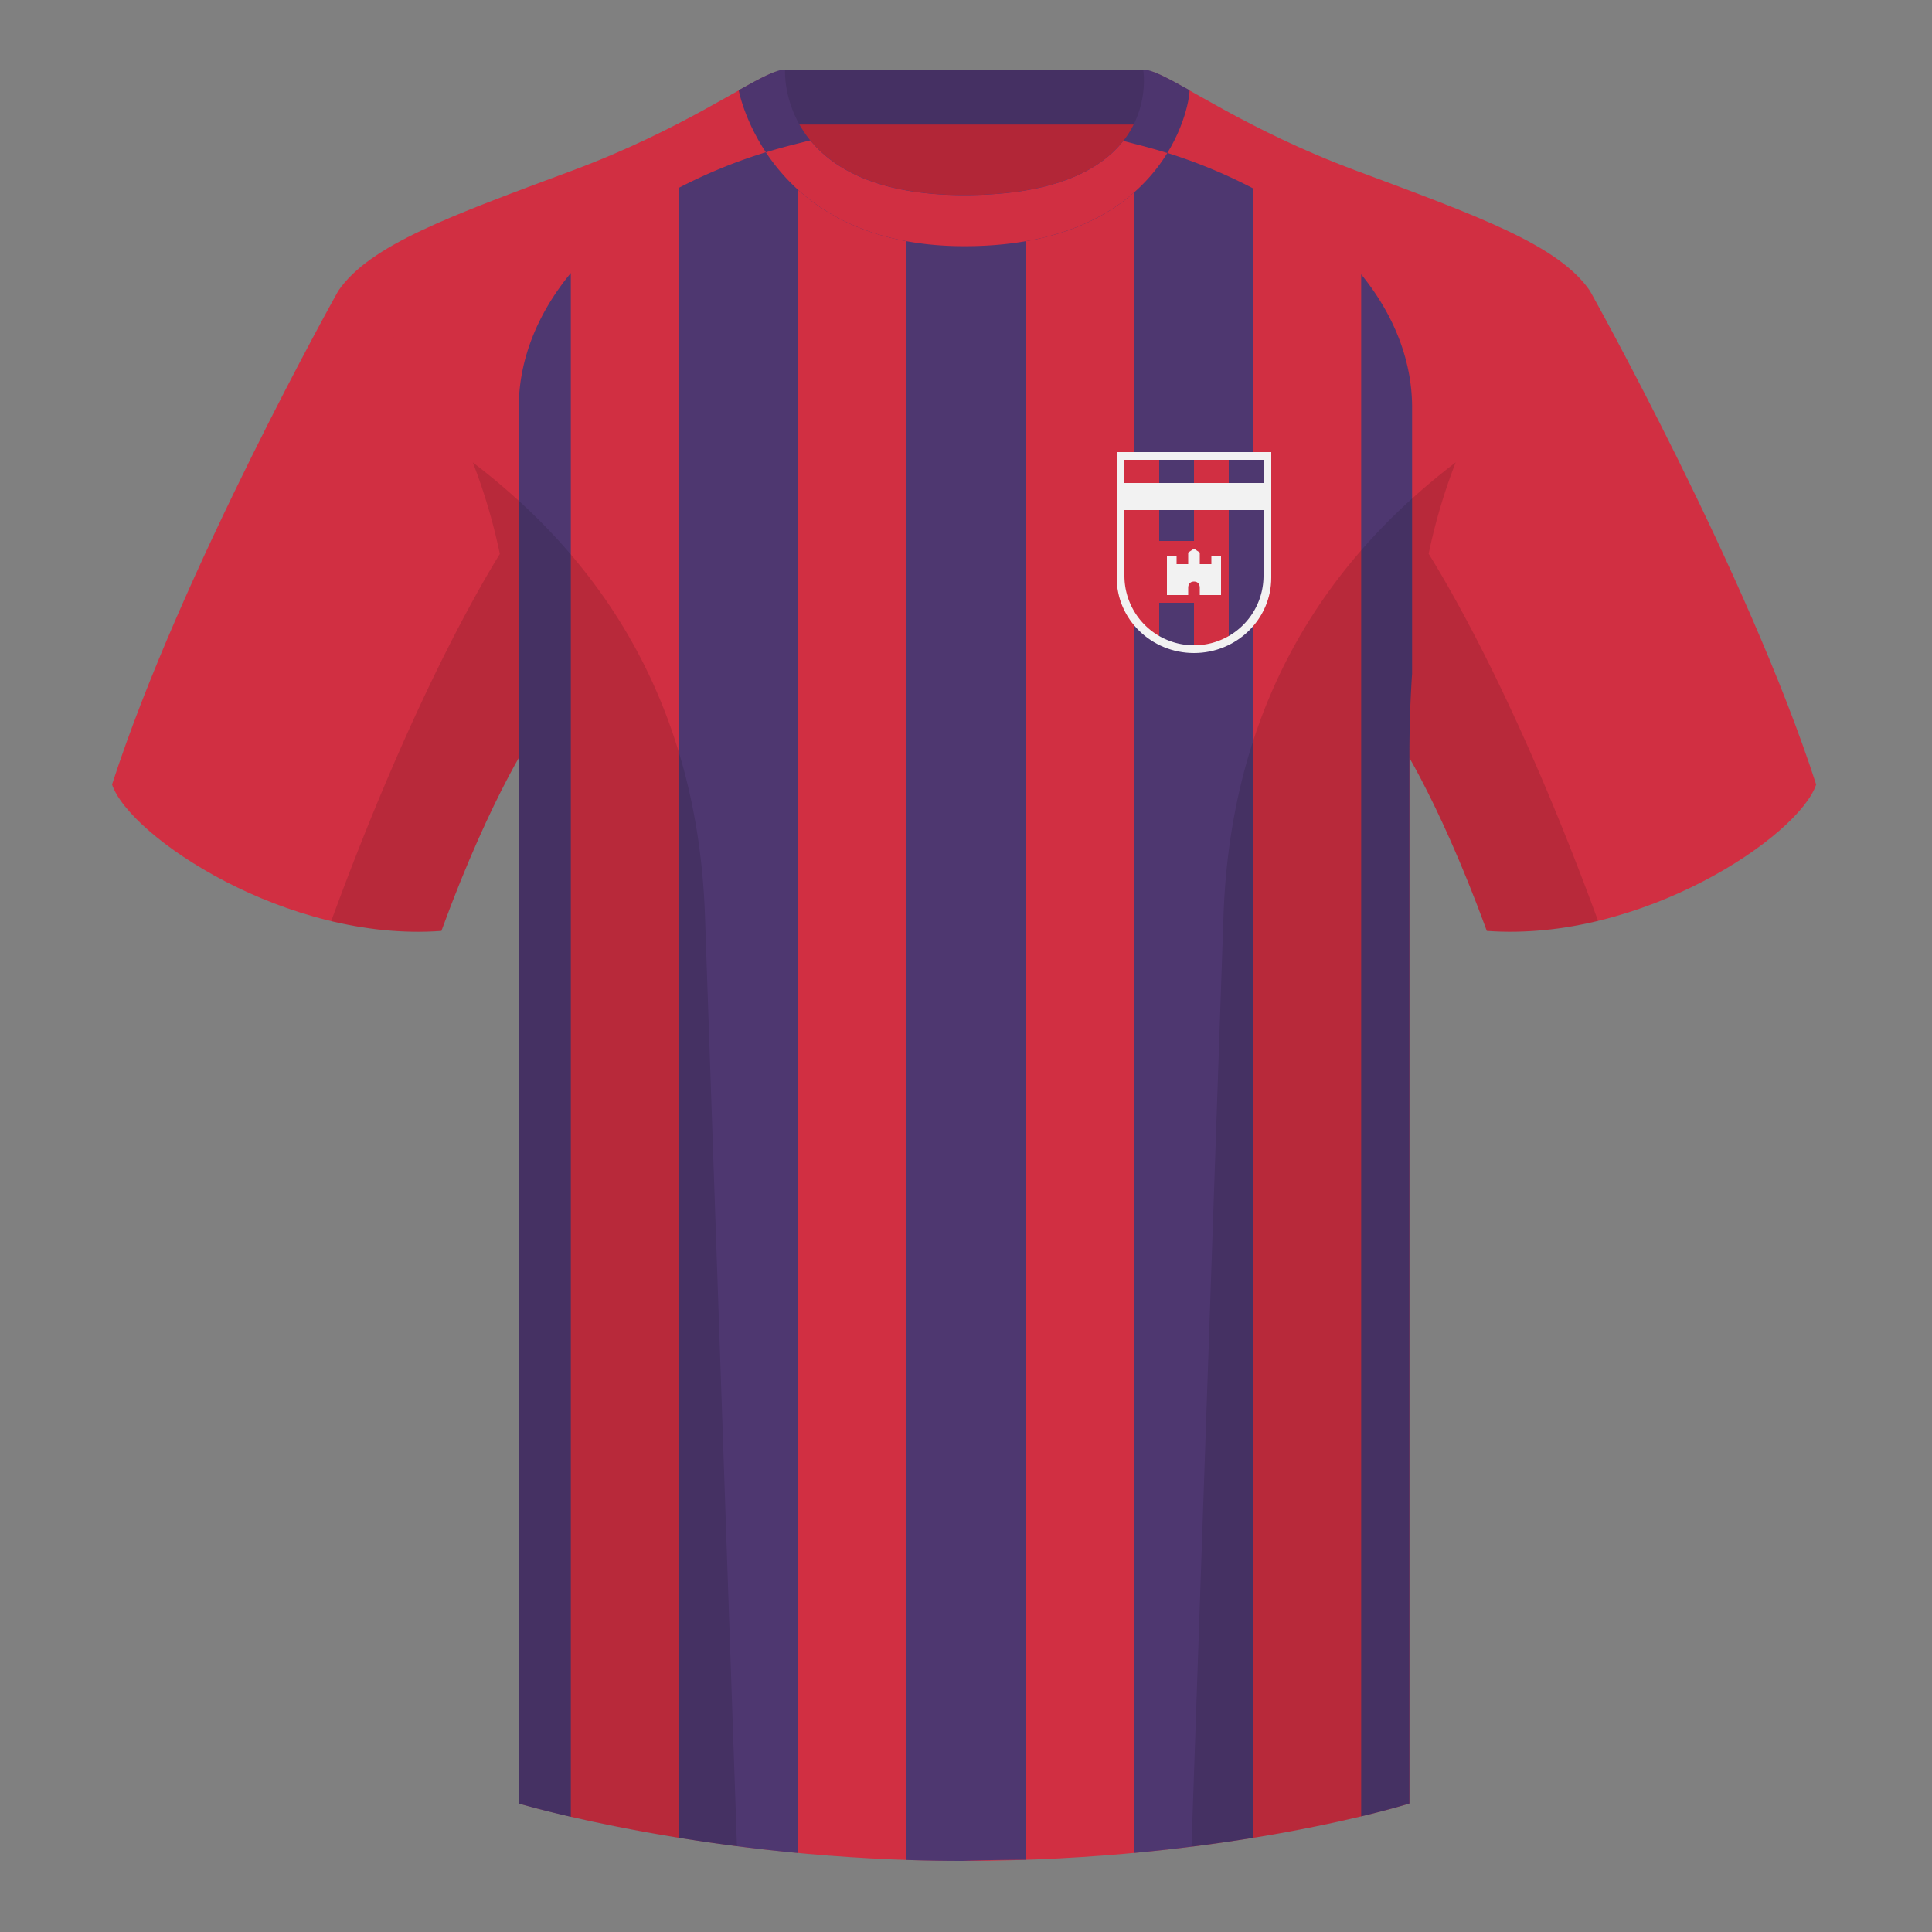
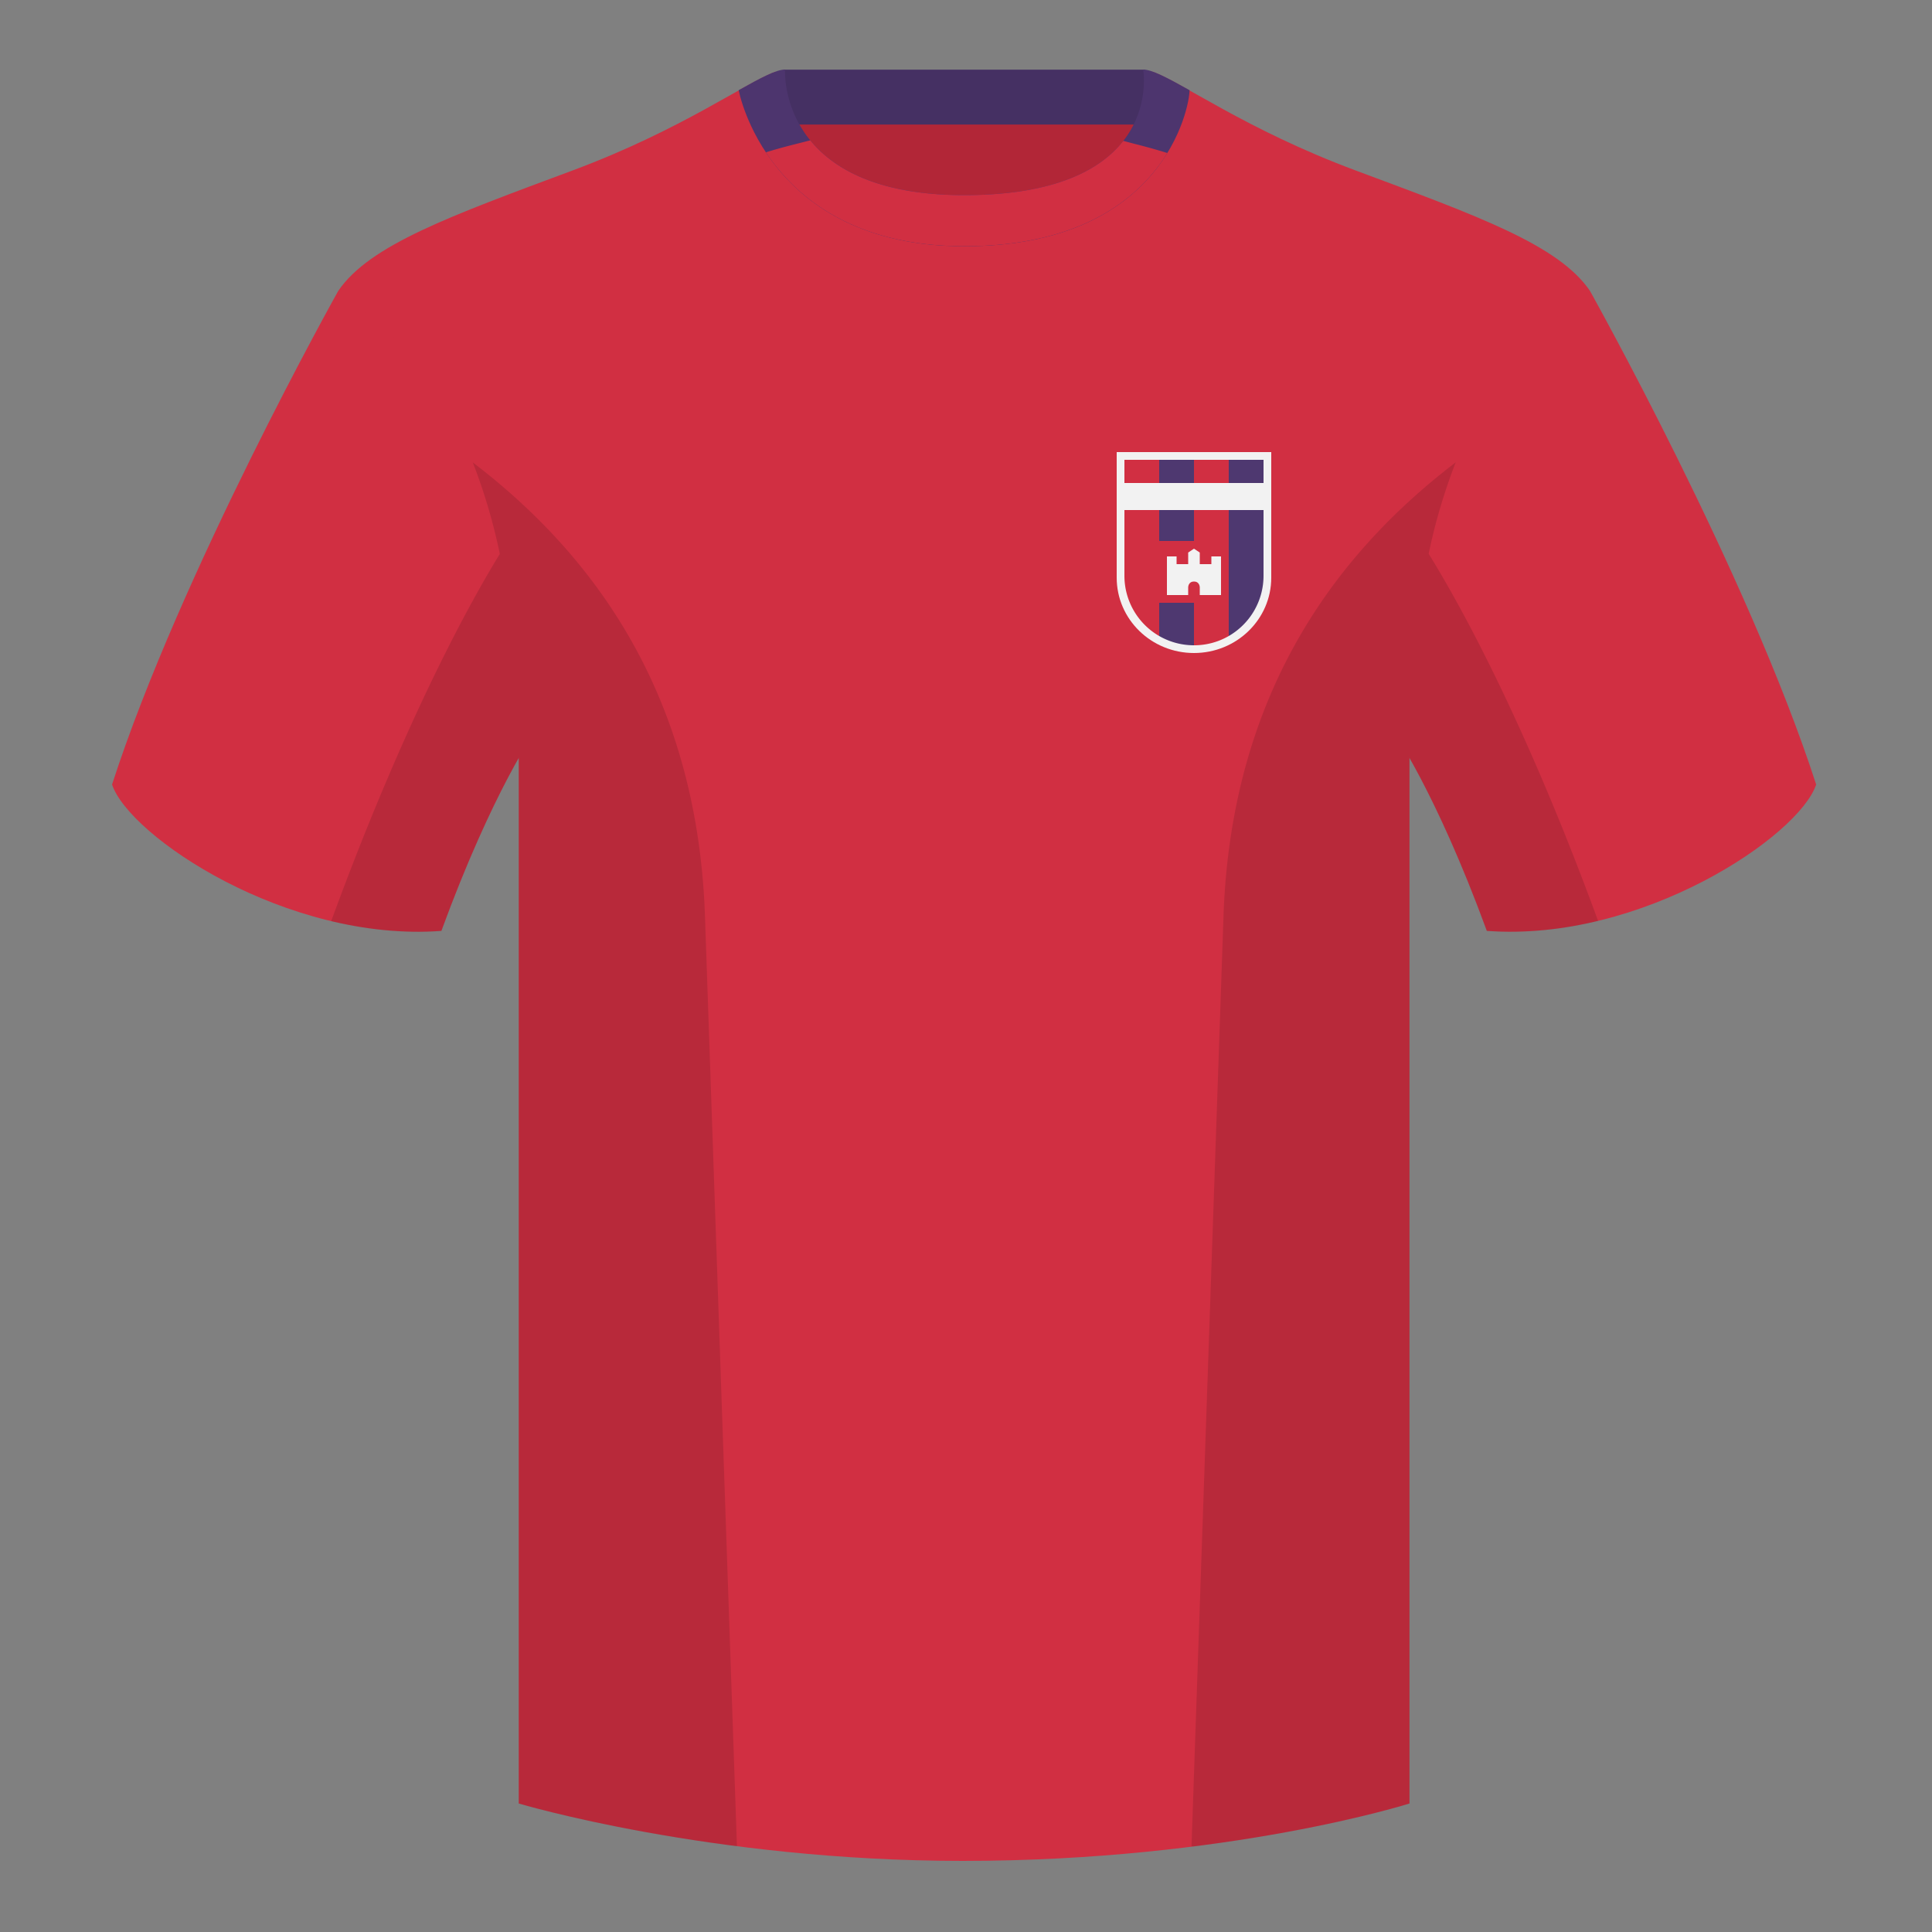
<svg xmlns="http://www.w3.org/2000/svg" width="500" height="500" fill="none" viewBox="0 0 500 500">
  <rect x="0" y="0" width="500" height="500" fill="#808080" stroke="none" />
  <g clip-path="url(#clip0_5839_4459)">
    <path fill="#B22637" fill-rule="evenodd" d="M203 109.22h93.65v-87.3H203v87.3Z" clip-rule="evenodd" />
    <path fill="#453063" fill-rule="evenodd" d="M202.86 32.23h93.46v-14.2h-93.46v14.2Z" clip-rule="evenodd" />
    <path fill="#D12F42" fill-rule="evenodd" d="M87.55 75.26S46.78 148.06 29 203.03c4.44 13.37 45.2 40.86 85.23 37.88 13.34-36.4 24.46-52 24.46-52s2.97-95.08-51.14-113.65M411.47 75.26s40.76 72.8 58.55 127.77c-4.44 13.37-45.2 40.86-85.23 37.88-13.34-36.4-24.46-52-24.46-52s-2.96-95.08 51.14-113.65" clip-rule="evenodd" />
    <path fill="#D12F42" fill-rule="evenodd" d="M249.51 57.7c-50.08 0-47.8-39.47-48.74-39.14-7.52 2.62-24.13 14.94-52.44 25.5-31.87 11.88-52.63 19.31-60.78 31.2 11.11 8.91 46.7 28.97 46.7 120.34v271.14s49.65 14.86 114.88 14.86c68.93 0 115.64-14.86 115.64-14.86V195.6c0-91.37 35.59-111.43 46.7-120.34-8.15-11.89-28.9-19.32-60.78-31.2-28.36-10.58-44.98-22.92-52.48-25.51-.92-.32 4.18 39.15-48.7 39.15Z" clip-rule="evenodd" />
-     <path fill="#2D3A7C" fill-rule="evenodd" d="M293.4 37.9c-4.19 7.62-12.26 15.28-27.94 18.37v425.05a478.8 478.8 0 0 0-16.33.28c-64.9 0-114.4-14.7-114.88-14.85V105.46c0-12.12 4.67-24.12 13.48-34.8v399.52c7 1.62 16.5 3.59 27.94 5.43V48.62a133.7 133.7 0 0 1 28.8-10.97l5.22-1.33c6.04 7.38 17.62 14.18 39.82 14.18 23.73 0 35.46-6.71 41.2-14.04l3.19.84a134.35 134.35 0 0 1 30.43 11.47v426.86a459.6 459.6 0 0 1-30.93 3.92V37.9Zm58.87 432.18c8.08-1.94 12.48-3.33 12.48-3.33V195.6c0-7.58.25-14.66.7-21.29v-68.86c0-11.98-4.57-23.86-13.18-34.45v399.07Zm-145.67 9.48c8.78.83 18.13 1.47 27.93 1.8V56.31c-15.25-3.08-23.46-10.83-27.94-18.51v441.75Z" clip-rule="evenodd" opacity=".8" />
    <path fill="#4D356E" fill-rule="evenodd" d="M307.85 23.34c-5.77-3.23-9.73-5.34-12-5.34 0 0 5.88 32.5-46.34 32.5-48.52 0-46.34-32.5-46.34-32.5-2.28 0-6.23 2.1-12 5.34 0 0 7.37 40.39 58.4 40.39 51.48 0 58.28-35.9 58.28-40.38Z" clip-rule="evenodd" />
    <path fill="#D12F42" fill-rule="evenodd" d="M302.1 39.6a151 151 0 0 0-8.2-2.3l-3.2-.84c-5.73 7.33-17.46 14.04-41.2 14.04-22.19 0-33.77-6.8-39.8-14.18l-5.23 1.33c-2.13.55-4.22 1.14-6.26 1.77 7.46 11.26 22.36 24.3 51.36 24.3 30.8 0 45.6-12.84 52.53-24.12Z" clip-rule="evenodd" />
    <path fill="#000" fill-opacity=".12" fill-rule="evenodd" d="M413.58 238.32a93.79 93.79 0 0 1-28.8 2.6c-8.2-22.37-15.55-36.89-20-44.75v270.57s-21.1 6.71-55.87 11.12c-.18-.03-.37-.04-.55-.06l8.28-240.71c2.06-59.75 31.09-95.29 60.1-117.44a148.6 148.6 0 0 0-7 23.67c7.35 11.85 24.44 42.07 43.83 94.96l.01.04ZM190.72 477.8c-34.25-4.4-56.48-11.06-56.48-11.06V196.18c-4.46 7.87-11.81 22.38-20 44.75-9.64.71-19.32-.34-28.52-2.53l.02-.1c19.38-52.84 36.3-83.06 43.61-94.94a148.72 148.72 0 0 0-7-23.7c29 22.15 58.04 57.69 60.1 117.44l8.27 240.7Z" clip-rule="evenodd" />
    <path fill="#F2F2F2" fill-rule="evenodd" d="M309 169c11.05 0 20-8.73 20-19.5V117h-40v32.5c0 10.77 8.95 19.5 20 19.5Z" clip-rule="evenodd" />
    <path fill="#4E3870" fill-rule="evenodd" d="M300 164.6V119h9v48c-3.28 0-6.35-.88-9-2.4Zm27-15.6a18 18 0 0 1-9 15.6V119h9v30Z" clip-rule="evenodd" />
    <path fill="#D12F42" fill-rule="evenodd" d="M291 149v-30h9v21h9v-21h9v45.6a17.92 17.92 0 0 1-9 2.4v-11h-9v8.6a18 18 0 0 1-9-15.6Z" clip-rule="evenodd" />
    <path fill="#F2F2F2" d="M291 125h36v7h-36zM302 144h2.5v2h3v-3l1.5-1 1.5 1v3h3v-2h2.5v10h-5.5v-2s0-1.5-1.5-1.5-1.5 1.5-1.5 1.5v2H302v-10Z" />
  </g>
  <defs>
    <clipPath id="clip0_5839_4459">
      <path fill="#fff" d="M0 0h500v500H0z" />
    </clipPath>
  </defs>
</svg>